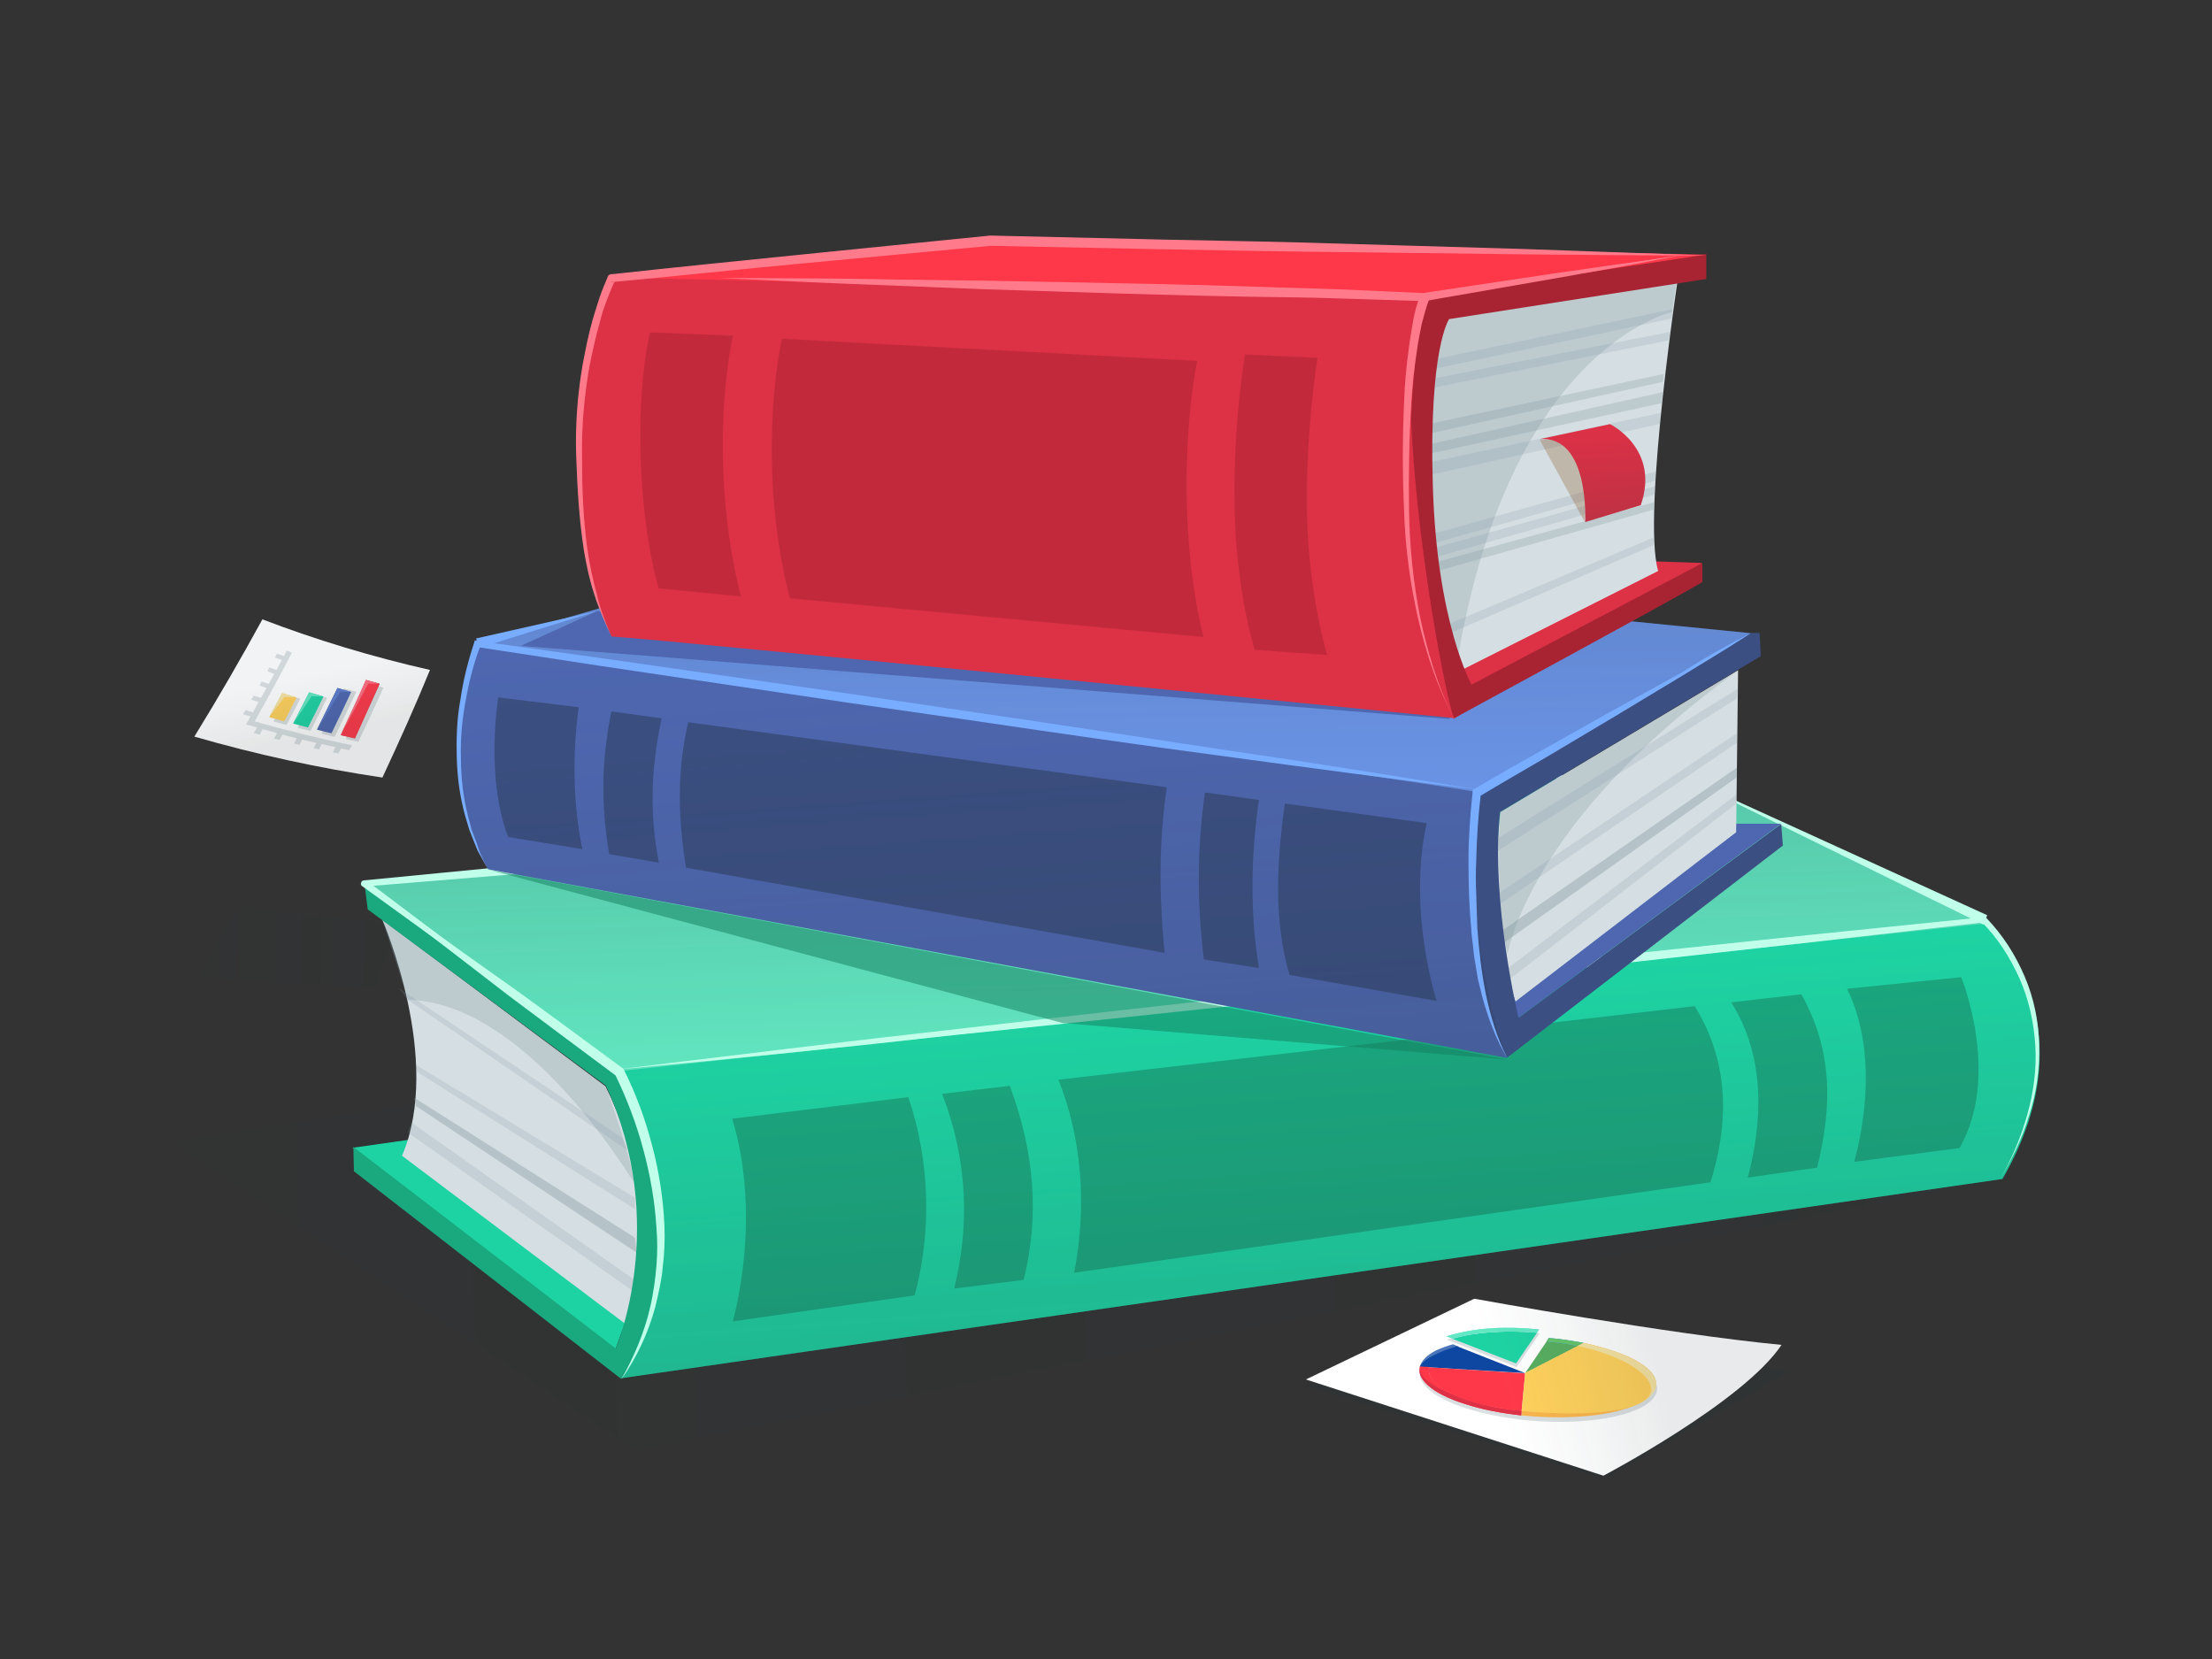
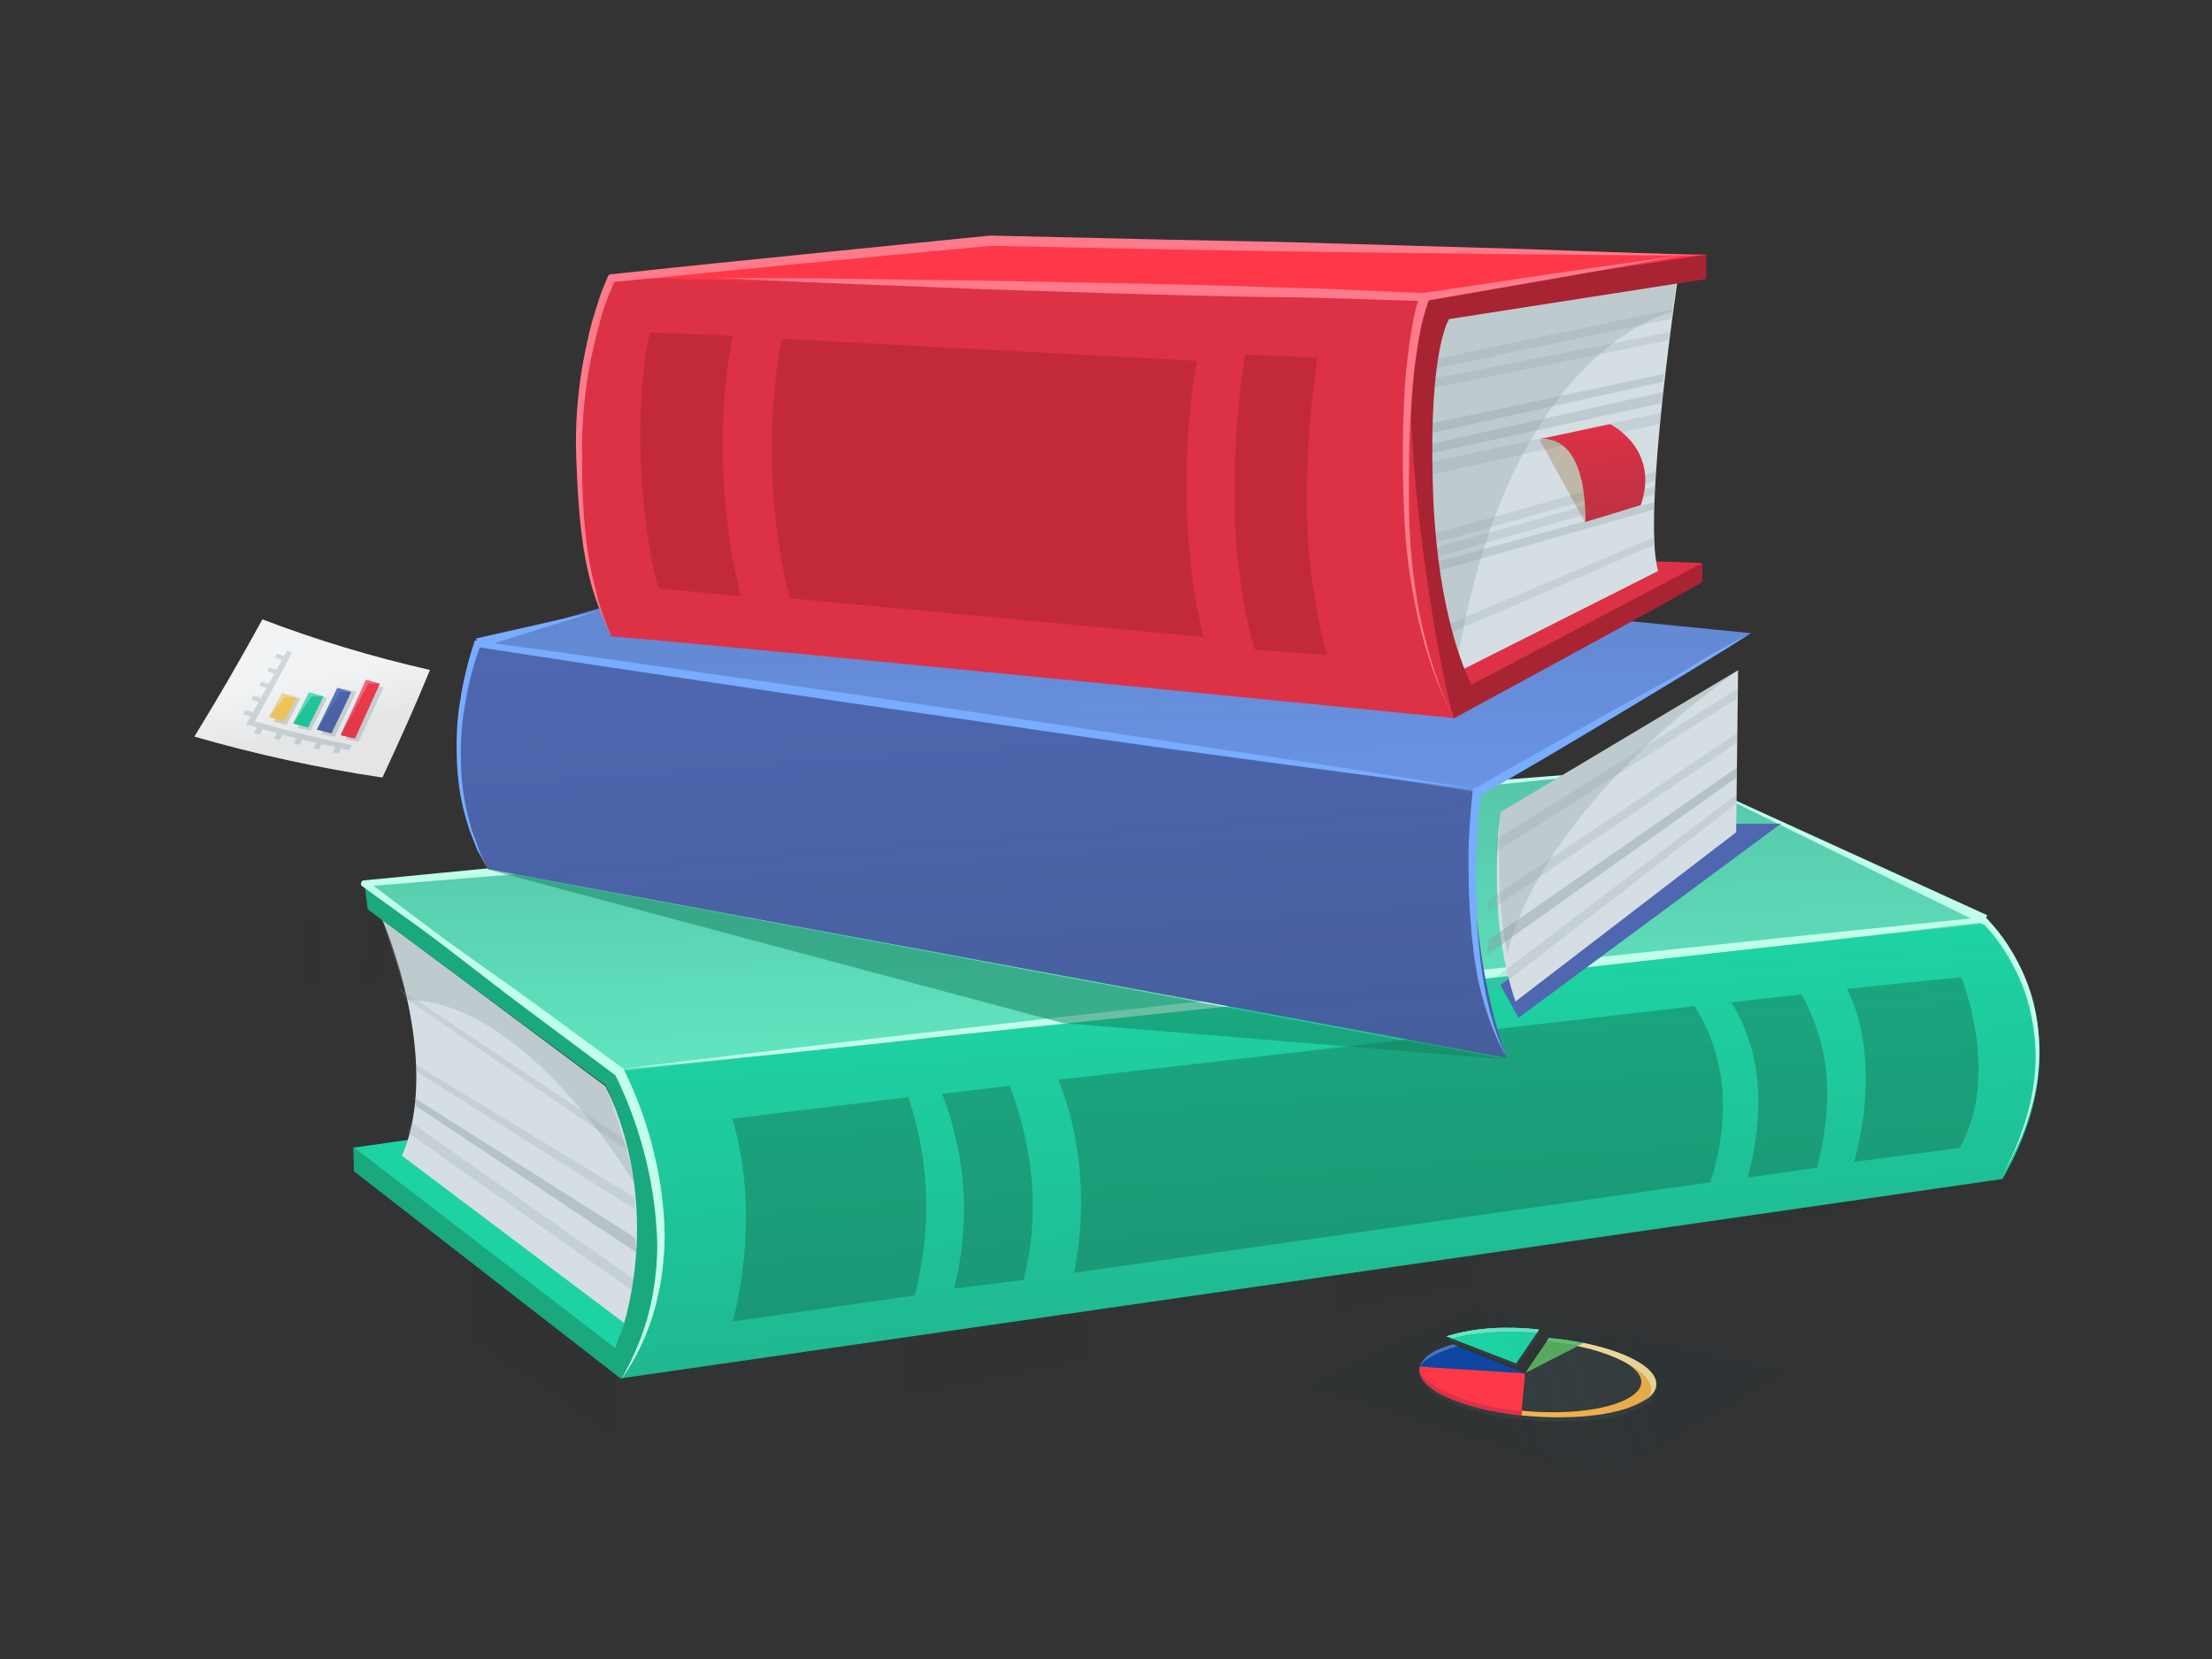
<svg xmlns="http://www.w3.org/2000/svg" version="1.1" id="Layer_1" x="0px" y="0px" viewBox="0 0 800 600" style="enable-background:new 0 0 800 600;" xml:space="preserve">
  <rect x="0" y="0" width="800" height="600" fill="#333333" stroke="none" />
  <style type="text/css">
	.st0{opacity:0.15;fill:url(#SVGID_1_);enable-background:new    ;}
	.st1{fill:#FFFFFF;}
	.st2{opacity:0.3;fill:#8499A0;enable-background:new    ;}
	.st3{fill:#485F68;}
	.st4{opacity:0.2;fill:#485F68;enable-background:new    ;}
	.st5{fill:#FFD05B;}
	.st6{fill:#F7E3A1;}
	.st7{fill:#1ED3A3;}
	.st8{fill:#62E8C2;}
	.st9{fill:#4E67B0;}
	.st10{fill:#5C7CCC;}
	.st11{fill:#FF3849;}
	.st12{fill:#FF6E80;}
	.st13{opacity:0.5;fill:url(#SVGID_2_);}
	.st14{opacity:0.2;fill:url(#SVGID_3_);enable-background:new    ;}
	.st15{fill:#D5DFE3;}
	.st16{opacity:0.2;fill:#8499A0;enable-background:new    ;}
	.st17{opacity:0.4;fill:#8499A0;enable-background:new    ;}
	.st18{fill:#1AA87F;}
	.st19{opacity:0.2;fill:url(#SVGID_4_);enable-background:new    ;}
	.st20{opacity:0.2;fill:url(#SVGID_5_);enable-background:new    ;}
	.st21{fill:#C0FFEA;}
	.st22{opacity:0.5;fill:#147F5E;enable-background:new    ;}
	.st23{fill:#3B4F82;}
	.st24{fill:#6A93E5;}
	.st25{opacity:0.2;fill:url(#SVGID_6_);enable-background:new    ;}
	.st26{opacity:0.2;fill:url(#SVGID_7_);enable-background:new    ;}
	.st27{fill:#78ACFF;}
	.st28{fill:#DD3146;}
	.st29{opacity:0.3;fill:#8E5729;enable-background:new    ;}
	.st30{opacity:0.2;fill:url(#SVGID_8_);enable-background:new    ;}
	.st31{fill:#A82433;}
	.st32{opacity:0.5;fill:#A82433;enable-background:new    ;}
	.st33{fill:#FF7B8B;}
	.st34{opacity:0.3;fill:#253338;enable-background:new    ;}
	.st35{opacity:0.2;}
	.st36{fill:#0D47A1;}
	.st37{opacity:0.25;fill:#FFFFFF;}
	.st38{fill:#57AD5F;}
	.st39{fill:#1E88E5;}
	.st40{fill:#65C469;}
	.st41{fill:#F9B54C;}
	.st42{fill:#80DEEA;}
	.st43{fill:url(#SVGID_9_);}
</style>
  <g id="books">
    <g>
      <linearGradient id="SVGID_1_" gradientUnits="userSpaceOnUse" x1="7.956" y1="339.33" x2="179.781" y2="344.154">
        <stop offset="0" style="stop-color:#253338;stop-opacity:0" />
        <stop offset="1" style="stop-color:#253338" />
      </linearGradient>
      <path class="st0" d="M85.9,327.6c-4.1,8.2-8.8,16.7-14.1,25.5c21.2,2.1,42.7,3.4,64.1,3.8c3.1-8,5.8-15.7,8.1-23.1    C124.4,332.5,104.9,330.4,85.9,327.6C85.9,327.6,85.9,327.6,85.9,327.6z" />
      <path class="st1" d="M94.9,224c-7.5,13.7-15.6,27.8-24.6,42.4c22.2,6.4,45,11.4,68,14.8c6.3-13.5,12.1-26.4,17.2-38.9    C134.8,237.6,114.5,231.5,94.9,224C94.9,224,94.9,224,94.9,224z" />
      <path class="st2" d="M127.3,269.5c-11.9-2.4-23.6-5.3-35.2-8.6c4.8-8.5,9.3-16.8,13.5-24.9c-0.6-0.2-1.3-0.5-1.9-0.7    c-0.3,0.7-0.7,1.3-1,2c-0.8-0.3-1.7-0.6-2.5-0.9c-0.3,0.5-0.5,0.9-0.8,1.4c0.8,0.3,1.7,0.6,2.5,0.9c-0.6,1.2-1.2,2.4-1.9,3.6    c-0.9-0.3-1.7-0.6-2.6-0.9c-0.2,0.5-0.5,0.9-0.7,1.4c0.8,0.3,1.7,0.6,2.5,0.9c-0.7,1.2-1.3,2.4-2,3.6c-0.9-0.3-1.7-0.5-2.6-0.8    c-0.3,0.5-0.5,0.9-0.8,1.4c0.9,0.3,1.7,0.6,2.6,0.9c-0.7,1.2-1.3,2.4-2,3.6c-0.9-0.3-1.8-0.5-2.7-0.8c-0.3,0.5-0.5,1-0.8,1.5    c0.9,0.3,1.7,0.5,2.6,0.8c-0.7,1.2-1.3,2.5-2,3.7c-0.9-0.3-1.8-0.5-2.7-0.8c-0.3,0.5-0.6,1-0.9,1.5c0.9,0.3,1.8,0.5,2.7,0.8    c-0.5,1-1.1,1.9-1.6,2.9c1.3,0.4,2.7,0.7,4,1.1c-0.4,0.7-0.8,1.3-1.2,2c0.7,0.2,1.4,0.4,2.1,0.6c0.4-0.7,0.7-1.3,1.1-2    c1.7,0.5,3.4,0.9,5.2,1.4c-0.3,0.7-0.7,1.3-1.1,2c0.7,0.2,1.3,0.3,2,0.5c0.4-0.6,0.7-1.3,1.1-1.9c1.7,0.4,3.4,0.9,5.1,1.3    c-0.3,0.6-0.7,1.3-1,1.9c0.7,0.2,1.3,0.3,2,0.5c0.3-0.6,0.7-1.3,1-1.9c1.7,0.4,3.4,0.8,5.1,1.2c-0.3,0.6-0.6,1.2-1,1.9    c0.7,0.1,1.3,0.3,2,0.4c0.3-0.6,0.6-1.2,0.9-1.9c1.7,0.4,3.3,0.7,5,1.1c-0.3,0.6-0.6,1.2-0.9,1.9c0.7,0.1,1.3,0.3,2,0.4    c0.3-0.6,0.6-1.2,0.9-1.8c1,0.2,1.9,0.4,2.9,0.6C126.9,270.4,127.1,270,127.3,269.5z" />
      <path class="st3" d="M132.9,246.1c-3,6.5-6.1,13.1-9.4,19.8c1.5,0.3,3.1,0.7,4.6,1c3.2-6.7,6.3-13.2,9.2-19.6    C135.8,246.9,134.3,246.5,132.9,246.1z" />
      <path class="st4" d="M98.9,260.9c1.6,0.4,3.1,0.9,4.7,1.3c1.7-3.2,3.4-6.3,5-9.5c-1.5-0.4-3.1-0.9-4.6-1.4    C102.3,254.5,100.6,257.7,98.9,260.9z M107.6,263.2c1.6,0.4,3.1,0.8,4.7,1.1c2.1-4,4.1-8,6-11.9c-1.5-0.4-3-0.8-4.5-1.3    C111.8,255.2,109.8,259.2,107.6,263.2z M134.4,247.5c-3,6.5-6.1,13.1-9.4,19.8c1.5,0.3,3.1,0.7,4.6,1c3.2-6.7,6.2-13.2,9.1-19.6    C137.2,248.3,135.8,247.9,134.4,247.5z M116.3,265.4c1.6,0.4,3.1,0.7,4.7,1.1c2.7-5.5,5.3-11,7.9-16.3c-1.5-0.4-2.9-0.8-4.4-1.2    C121.9,254.3,119.1,259.8,116.3,265.4z" />
      <g>
        <path class="st5" d="M102.8,260.9c-1.8-0.5-3.6-1-5.4-1.5c1.6-2.9,3.2-5.8,4.7-8.7c1.7,0.5,3.5,1.1,5.2,1.6     C105.8,255.1,104.3,258,102.8,260.9z" />
        <path class="st6" d="M97.3,259.3c1.6-2.9,3.2-5.8,4.7-8.7c1.7,0.5,3.5,1.1,5.2,1.6c-1.4,0-2.9-0.1-4.3-0.1     C101.1,254.5,99.3,256.9,97.3,259.3z" />
      </g>
      <g>
        <path class="st7" d="M111.4,263.1c-1.8-0.5-3.6-0.9-5.4-1.4c2-3.8,3.9-7.6,5.8-11.3c1.7,0.5,3.4,1,5.2,1.5     C115.2,255.6,113.3,259.4,111.4,263.1z" />
        <path class="st8" d="M106,261.7c2-3.8,3.9-7.6,5.8-11.3c1.7,0.5,3.4,1,5.2,1.5c-1.4,0-2.9-0.1-4.3-0.1     C110.5,255.1,108.3,258.4,106,261.7z" />
      </g>
      <g>
        <path class="st9" d="M119.9,265.2c-1.8-0.4-3.5-0.8-5.3-1.3c2.5-5.1,5-10.1,7.4-15.1c1.7,0.5,3.3,1,5,1.5     C124.7,255.2,122.4,260.1,119.9,265.2z" />
        <path class="st10" d="M114.7,263.9c2.5-5.1,5-10.1,7.4-15.1c1.7,0.5,3.3,1,5,1.5c-1.4,0-2.7-0.1-4.1-0.1     C120.3,254.7,117.5,259.3,114.7,263.9z" />
      </g>
      <g>
        <path class="st11" d="M128.4,267.1c-1.8-0.4-3.5-0.8-5.2-1.2c3.2-6.8,6.3-13.4,9.2-20c1.6,0.5,3.3,0.9,4.9,1.4     C134.4,253.7,131.5,260.3,128.4,267.1z" />
        <path class="st12" d="M123.1,265.9c3.2-6.8,6.3-13.4,9.2-20c1.6,0.5,3.3,0.9,4.9,1.4c-1.3,0-2.7-0.1-4-0.1     C130,253.3,126.7,259.5,123.1,265.9z" />
      </g>
      <linearGradient id="SVGID_2_" gradientUnits="userSpaceOnUse" x1="112.574" y1="284.073" x2="98.622" y2="251.651" gradientTransform="matrix(0.986 0.124 -3.168172e-02 0.789 15.888 27.048)">
        <stop offset="0" style="stop-color:#253338;stop-opacity:0.25" />
        <stop offset="0.75" style="stop-color:#485F68;stop-opacity:0.15" />
      </linearGradient>
      <path class="st13" d="M94.9,224c-7.5,13.7-15.6,27.8-24.6,42.4c22.2,6.4,45,11.4,68,14.8c6.3-13.5,12.1-26.4,17.2-38.9    C134.8,237.6,114.5,231.5,94.9,224C94.9,224,94.9,224,94.9,224z" />
    </g>
    <g>
      <g>
        <linearGradient id="SVGID_3_" gradientUnits="userSpaceOnUse" x1="-529.148" y1="205.518" x2="1056.439" y2="250.026" gradientTransform="matrix(1 0 0 -1 0 660)">
          <stop offset="0" style="stop-color:#253338;stop-opacity:0" />
          <stop offset="1" style="stop-color:#253338" />
        </linearGradient>
        <path class="st14" d="M724,426.4l-494.1,98.1L62.2,412.7l533.3-81.1L724,426.4z" />
        <g>
          <path class="st7" d="M127.6,415.1l23.9-3.4l76.1,62.4l-5,13.8L127.6,415.1z" />
          <g>
            <path class="st15" d="M138.3,332.7c0,0,22,50.5,7.1,85.3l80.5,60.6c0,0,16.8-37.7-6.9-85.7L138.3,332.7L138.3,332.7z" />
            <path class="st2" d="M138.3,332.7l80.7,60.1c0,0,9,24.1,10.3,34.8c-3.1-4.4-39.6-65-81.7-66L138.3,332.7z" />
            <path class="st16" d="M147.5,409.6l1.3-3.6l80.9,57l-1,3.8L147.5,409.6z" />
            <path class="st17" d="M150.4,400l79.8,53l-0.6-5.4L149.8,397L150.4,400L150.4,400z" />
            <path class="st16" d="M150.4,387.4l79.2,49.9v-4.2l-79.2-48V387.4L150.4,387.4z M147.5,361.6l79.8,54.7l-2.3-4.8l-80.7-54.1       C144.3,357.4,147.5,361.6,147.5,361.6z" />
          </g>
          <path class="st18" d="M131.8,319.5l92,67.9c0,0,33.1,61.8,0.6,111.1L128,423.6l-0.2-8.8l94.9,72.9c0,0,19.5-45.3-3.6-95.1      L133,328.9L131.8,319.5L131.8,319.5z" />
        </g>
        <g>
          <g>
            <path class="st7" d="M223.1,386.8l495-54.1c0,0,39.6,36,6.1,93.7l-499.8,72.1C224.4,498.5,255.6,456.5,223.1,386.8z" />
            <path class="st18" d="M668,357.6l41.3-4.2c0,0,14.5,35.4-0.6,61.8l-38.1,5C676.2,399.3,677,375.9,668,357.6z M328.5,396.8       c8,23.5,8.4,49,2.3,71.7l-65.8,9.4c0,0,10.9-36.9-0.2-73.3L328.5,396.8z M382.8,390.5l230.1-26.6c11.5,18.4,13.2,39.8,5.7,63.7       l-230.1,32.7C393.1,436.4,391.4,412.1,382.8,390.5z M340.7,395.6l24.5-2.9c8.8,23.7,10.9,46.5,5,70.2l-25.1,3.1       C350.5,444.2,350.3,420.3,340.7,395.6L340.7,395.6z M626.1,362.5l25.4-2.9c11.5,20.7,11.1,40.7,5.7,62.7l-25.1,3.6       C637.4,406,638.7,382.4,626.1,362.5L626.1,362.5z" />
            <path class="st8" d="M223.8,387.4L718.1,334l-116.5-56.4l-469.8,41.9L223.8,387.4L223.8,387.4z" />
          </g>
          <g>
            <linearGradient id="SVGID_4_" gradientUnits="userSpaceOnUse" x1="474.944" y1="305.554" x2="485.661" y2="157.187" gradientTransform="matrix(1 0 0 -1 0 660)">
              <stop offset="0" style="stop-color:#253338;stop-opacity:0" />
              <stop offset="1" style="stop-color:#253338" />
            </linearGradient>
            <path class="st19" d="M223.1,386.8l495-54.1c0,0,39.6,36,6.1,93.7l-499.8,72.1C224.4,498.5,255.6,456.5,223.1,386.8z" />
            <linearGradient id="SVGID_5_" gradientUnits="userSpaceOnUse" x1="426.793" y1="268.395" x2="423.496" y2="382.968" gradientTransform="matrix(1 0 0 -1 0 660)">
              <stop offset="0" style="stop-color:#253338;stop-opacity:0" />
              <stop offset="1" style="stop-color:#253338" />
            </linearGradient>
            <path class="st20" d="M223.8,387.4L718.1,334l-116.5-56.4l-469.8,41.9L223.8,387.4L223.8,387.4z" />
          </g>
        </g>
        <g>
          <path class="st21" d="M717.3,334.4l-115.7-56.8L718.7,331L717.3,334.4L717.3,334.4z" />
          <path class="st21" d="M223.1,386.8c41.1-5,82.4-10.1,123.6-14.7c41.3-4.8,82.4-9.4,123.6-14l61.8-6.9l61.8-6.7l61.8-6.5      l61.8-6.3c0.2,0,0.6,0,0.8,0.2c6.1,6.3,10.7,13.6,14,21.4c3.4,8,5,16.3,5.2,24.9c0.2,8.6-1,17-3.6,25.1      c-2.5,8.2-6.1,15.7-10.5,23.1c4.2-7.3,7.5-15.1,9.8-23.3c2.3-8.2,3.4-16.6,2.9-24.9s-2.3-16.6-5.7-24.3      c-3.4-7.5-8-14.9-13.8-20.5l0.8,0.2l-61.8,7.1l-61.8,6.9l-61.8,6.9l-61.8,6.7c-41.3,4.4-82.6,8.8-123.8,13      C305.7,378.8,264.4,383,223.1,386.8L223.1,386.8z" />
          <path class="st21" d="M601.6,277.6c-39.2,4.2-78.2,8-117.4,11.7l-58.7,5.7l-58.7,5.4l-58.7,5.4l-58.7,5l-58.7,5l-58.7,4.8      l0.6-2.1l45.7,34.4l45.3,34.4l-46.3-33.3l-46.3-33.5c-0.6-0.4-0.6-1-0.2-1.7c0.2-0.2,0.4-0.4,0.8-0.4l58.7-5.7l58.7-5.4      l58.7-5.4l58.7-5l58.7-5l58.7-4.8C523.2,283.5,562.2,280.5,601.6,277.6L601.6,277.6z" />
          <path class="st21" d="M131.8,319.5c8,5.2,15.7,10.9,23.5,16.3l23.3,16.6c7.8,5.4,15.5,11.1,23.3,16.8l23.1,17l0.4,0.2l0.2,0.4      c4.4,8.8,7.8,18,10.3,27.7c2.5,9.4,4,19.3,4.4,28.9c0.2,4.8,0,9.8-0.6,14.7c-0.4,4.8-1.5,9.6-2.7,14.5      c-2.5,9.4-6.7,18.4-12.4,26.4c4.8-8.4,8.6-17.4,10.7-26.8c1-4.6,1.7-9.4,2.1-14.2c0.4-4.8,0.4-9.6,0-14.2      c-0.6-9.6-2.3-19.1-4.8-28.3c-2.5-9.2-5.9-18.2-10.1-26.8l0.6,0.6l-22.8-17c-7.5-5.7-15.3-11.3-22.8-17.2l-22.6-17.4      C146.8,331.4,139.3,325.6,131.8,319.5L131.8,319.5z" />
        </g>
        <path class="st22" d="M176.6,314.5L384.3,370L545,383.2C545,383.2,176.6,314.5,176.6,314.5z" />
      </g>
      <g>
        <g>
          <path class="st9" d="M172.6,232.7c0,0-17.6,44,4,81.7L545,382.6c0,0-15.9-38.3-11.1-96.8L172.6,232.7z M549.2,368.1l94.9-70.2      h-23.5l-78,58.3L549.2,368.1L549.2,368.1z" />
          <g>
            <path class="st15" d="M628.6,242.4l-85.9,51.3c0,0-5.4,37.3,5.4,68.5l79.8-61.2L628.6,242.4z" />
            <path class="st16" d="M628,290.6l0.2-3.4l-89.9,68.3l1.3,3.6L628,290.6L628,290.6z" />
            <path class="st17" d="M628.2,281.1l-90.5,64.3l0.6-5.4l89.9-62.4V281.1L628.2,281.1z" />
            <path class="st16" d="M628.2,268.6l-89.9,61.2v-4.2l90.1-60.6C628.4,265,628.2,268.6,628.2,268.6z M628.2,252.6l-87.4,55.7       l0.4-4.8l87.4-54.5L628.2,252.6L628.2,252.6z" />
            <path class="st2" d="M628.4,242.6l-85.9,51.1c0,0-1.9,31.2,2.7,51.3C545.4,345.1,552.1,297.9,628.4,242.6z" />
          </g>
        </g>
        <g>
-           <path class="st23" d="M549.2,368.1c0,0-10.1-41.7-6.7-74.4l94.3-56.4l-0.4-8.4h-3.1l-99.3,57.4c0,0-8,62.2,11.1,96.2l99.7-76.7      l-0.6-7.8L549.2,368.1z M209.3,255.8l-29.1-3.6c0,0-4.8,28.9,3.6,50.5l26.8,4.4C207.2,290.6,207,272.3,209.3,255.8z       M464.7,290.6c-2.9,20.3-4.2,42.5,1.7,62l53.2,9.4c0,0-10.7-32.5-3.6-64.3C516.1,297.7,464.7,290.6,464.7,290.6z M422,284.7      l-173.1-23.5c-3.8,16.3-4,32.7-0.8,52.6l173.1,30.8C419.1,323.1,419.1,304.4,422,284.7L422,284.7z M455.3,289.3l-19.5-2.7      c-2.9,19.7-2.9,40-0.4,60.4l19.9,3.1C452,330.2,452.4,309.4,455.3,289.3z M239.3,259.8l-18.2-2.5c-3.6,18.2-3.8,33.3-0.8,51.6      l18,3.1C235.1,295.6,235.1,279.3,239.3,259.8z" />
          <path class="st24" d="M300,195.9l-127.4,36.9c0,0,359.6,52.8,361.1,53.6c1.5,0.6,82.8-47.6,99.5-57.4L300,195.9z" />
          <g>
            <linearGradient id="SVGID_6_" gradientUnits="userSpaceOnUse" x1="403.522" y1="375.177" x2="402.286" y2="486.452" gradientTransform="matrix(1 0 0 -1 0 660)">
              <stop offset="0" style="stop-color:#253338;stop-opacity:0" />
              <stop offset="1" style="stop-color:#253338" />
            </linearGradient>
            <path class="st25" d="M300,195.9l-127.4,36.9c0,0,359.6,52.8,361.1,53.6c1.5,0.6,82.8-47.6,99.5-57.4L300,195.9z" />
            <linearGradient id="SVGID_7_" gradientUnits="userSpaceOnUse" x1="347.966" y1="434.425" x2="362.515" y2="232.997" gradientTransform="matrix(1 0 0 -1 0 660)">
              <stop offset="0" style="stop-color:#253338;stop-opacity:0" />
              <stop offset="1" style="stop-color:#253338" />
            </linearGradient>
            <path class="st26" d="M172.6,232.7c0,0-17.6,44,4,81.7L545,382.6c0,0-15.9-38.3-11.1-96.8L172.6,232.7z" />
          </g>
          <g>
            <path class="st27" d="M533.9,285.5c-30.2-3.8-60.4-7.8-90.5-11.9c-30.2-4-60.4-8.4-90.3-12.8l-45.3-6.5l-45.1-6.7l-45.1-6.7       l-45.1-6.9l1.3-0.6c-2.5,6.5-4.2,13.2-5.4,20.1c-1.3,6.9-1.9,13.8-1.7,20.7c0,6.9,0.8,14,2.5,20.7l1.3,5l1.9,5l0.8,2.5l1,2.3       l2.3,4.8l-2.5-4.6l-1.3-2.3l-1-2.5l-1.9-4.8l-1.5-5c-1.9-6.7-2.9-13.8-3.1-21c-0.2-7.1,0-14.2,1.3-21.2c1-6.9,2.7-13.8,5-20.7       l0.2-0.8l1,0.2l45.3,6.3l45.3,6.5l45.3,6.5l45.1,6.7c30.2,4.4,60.1,9,90.3,13.6C473.8,275.7,503.7,280.5,533.9,285.5       L533.9,285.5z" />
            <path class="st27" d="M172.2,230.9L216,221l-43,13.4C173,234.4,172.2,230.9,172.2,230.9z" />
            <path class="st27" d="M633.2,229c-8,5.2-16.1,10.1-24.3,15.1l-24.7,14.9l-24.7,14.7c-8.2,4.8-16.6,9.6-24.7,14.5l0.8-1.3       c-1,8-1.5,16.1-1.7,24.3c-0.2,4-0.2,8.2,0,12.2l0.2,6.1l0.2,6.1c0.6,8.2,1.5,16.1,3.1,24.1c1.7,8,4,15.7,7.8,23.1       c-4.2-6.9-7.1-14.9-9.2-22.6l-1.5-6.1c-0.4-2.1-0.6-4-1-6.1c-0.4-2.1-0.6-4-0.8-6.1c-0.2-2.1-0.6-4-0.6-6.1       c-0.8-8.2-1-16.3-1-24.7c0-8.2,0.6-16.3,1.5-24.7v-0.8l0.8-0.4c8.2-4.8,16.6-9.6,24.9-14.2l24.9-14l25.1-13.8       C616.3,238,624.6,233.4,633.2,229L633.2,229z" />
          </g>
        </g>
-         <path class="st9" d="M216,221l-27.7,12.6L524,260l18.2-18.4L216,221z" />
      </g>
      <g>
        <g>
          <path class="st28" d="M615.4,203.6l-17.6-0.6l-4.4,2.3l-73.8,39.8l6.1,14.9l89.7-56V203.6z" />
          <g>
            <path class="st15" d="M607.5,96.1c0,0-13.8,90.1-7.8,110.4l-74,37.3l-14.2-59.5c0,0-3.1-72.7,11.3-75.2       C537.2,107,607.5,96.1,607.5,96.1L607.5,96.1z" />
            <path class="st16" d="M513.4,131.1l91.6-19.3l-0.4,3.4l-91.2,19.3V131.1z M508.3,138.9l95.8-18.9l-0.6,3.1l-95.1,19.1       L508.3,138.9L508.3,138.9z" />
            <path class="st2" d="M514.2,153.9l87.6-18.7l-0.4,2.9l-87.2,19.3V153.9L514.2,153.9z M514.2,161.3l87.2-19.5l-0.4,4l-86.8,18.9       V161.3L514.2,161.3z" />
            <path class="st16" d="M513.4,168l87.2-18.7l-0.2,4l-87,19.3V168z M510.8,195.2l88-24.7l-0.2,3.4l-87.6,24.7L510.8,195.2z" />
            <path class="st2" d="M511.5,205.5l86.8-23.9l-0.2,2.7l-86.3,24.5L511.5,205.5z" />
            <path class="st16" d="M514.8,229.6l83.2-35.2l0.2,2.7l-82.8,35.8L514.8,229.6L514.8,229.6z M511.1,200.3l87.6-24.5l-0.4,3.1       l-87,24.9L511.1,200.3L511.1,200.3z" />
            <path class="st2" d="M525.7,248l-13-58.3l2.1-78l92.4-15.7l-2.5,16.8C605.1,112.9,543.1,125.4,525.7,248z" />
            <path class="st29" d="M556.9,159.2l16.1,29.3C573.3,188.7,576.2,156.2,556.9,159.2" />
            <path class="st28" d="M556.9,158.8l25.4-5.4c0,0,18.2,8.8,11.1,29.3l-20.1,6.1C573.3,188.7,575,157.5,556.9,158.8L556.9,158.8z       " />
            <linearGradient id="SVGID_8_" gradientUnits="userSpaceOnUse" x1="575.22" y1="505.134" x2="578.085" y2="465.469" gradientTransform="matrix(1 0 0 -1 0 660)">
              <stop offset="0" style="stop-color:#253338;stop-opacity:0" />
              <stop offset="1" style="stop-color:#253338" />
            </linearGradient>
            <path class="st30" d="M556.9,158.8l25.4-5.4c0,0,18.2,8.8,11.1,29.3l-20.1,6.1C573.3,188.7,575,157.5,556.9,158.8L556.9,158.8z       " />
          </g>
          <path class="st31" d="M615.4,203.8l-83.2,43.8c0,0-12.6-22.4-14-72.1c-1.5-49.7,5.9-60.1,5.9-60.1l93-14.5v-9      c0,0-93.7,13.2-101.8,15.3c0,0-8.6,19.1-6.5,79.4c1.5,46.1,17.2,73.1,17.2,73.1s80.1-43.4,89.7-49.2v-6.7H615.4z" />
        </g>
        <g>
          <g>
            <path class="st28" d="M221.2,100.3c0,0-12.6,24.7-11.9,64.1c0.6,39.6,5.7,52,11.9,65.8c15.9,0.8,304.5,29.5,304.5,29.5       c-5-17.4-13.6-68.1-15.3-106.9c-0.2-6.1,2.9-43.6,4.8-45.7c-12.2-0.8-24.3-1-36.3-1.5c-23.5-0.6-46.9-1-70.4-1.7       c-26.6-0.6-53.4-1.3-80.1-2.1c-22.8-0.6-45.5-1-68.3-1.7c-10.3-0.2-20.7-0.4-31-0.8C228.8,99.7,221.7,100.5,221.2,100.3z" />
            <path class="st11" d="M221.2,100.3l294,7.1l101.6-15.3l-258.6-5.4C358.3,86.7,221.2,100.3,221.2,100.3z" />
            <path class="st32" d="M235.1,120.2c0,0-4.4,16.8-3.4,45.9s6.5,46.7,6.5,46.7l29.8,2.9c0,0-5.7-19.9-6.5-47.8s3.6-46.5,3.6-46.5       S235.1,120.2,235.1,120.2z M450.3,128.2c0,0-4.4,24.5-3.8,55.5c0.6,31,7.3,51.3,7.3,51.3l26.2,1.9c0,0-6.7-21.6-7.3-51.1       c-0.6-29.5,3.8-56.4,3.8-56.4L450.3,128.2L450.3,128.2z M282.8,122.5c0,0-4.4,18.7-3.6,46.7s6.5,47.2,6.5,47.2l149.6,14       c0,0-5.4-18.7-6.1-49.2c-0.6-30.6,3.8-50.7,3.8-50.7S282.8,122.5,282.8,122.5z" />
          </g>
          <g>
            <path class="st33" d="M516.9,108.1c-1,2.7-1.9,5.9-2.7,9c-0.6,3.1-1.3,6.3-1.7,9.4c-1,6.3-1.7,12.8-2.1,19.3       c-0.8,13-1,25.8-0.8,38.8s1.5,25.8,4,38.6c2.7,12.6,6.3,25.1,12.4,36.9c-6.1-11.5-10.3-23.9-13.2-36.7       c-2.9-12.8-4.6-25.8-5-38.8c-0.6-13-0.6-26,0-39c0.2-6.5,0.8-13,1.7-19.5c0.4-3.4,1-6.5,1.5-9.6c0.6-3.4,1.3-6.3,2.7-9.8       C513.6,106.6,516.9,108.1,516.9,108.1z" />
            <path class="st33" d="M260.2,100.5l31.9,0.2c10.7,0,21.2,0.2,31.9,0.4l31.9,0.4l31.9,0.6c21.2,0.4,42.5,0.8,63.7,1.5       c10.7,0.4,21.2,0.6,31.9,1L515,106h-0.4l47.4-7.1l23.7-3.4c8-1,15.7-2.3,23.7-3.4c-7.8,1.5-15.7,2.9-23.5,4.4l-23.5,4.2       l-47.2,8.2h-0.4l-31.9-1c-10.7-0.4-21.2-0.4-31.9-0.6c-21.2-0.4-42.5-1-63.7-1.7l-31.6-1l-31.9-1.3       c-10.7-0.4-21.2-0.8-31.9-1.3C292.1,102,260.2,100.5,260.2,100.5z" />
            <path class="st33" d="M221.2,230.4c-2.3-5-4.6-10.1-6.3-15.5c-1.7-5.2-2.9-10.7-3.8-16.3c-1.7-11.1-2.3-22.2-2.7-33.3       c-0.4-11.1,0.4-22.4,2.3-33.3c1-5.4,2.1-10.9,3.6-16.3c0.8-2.7,1.7-5.4,2.5-8c0.4-1.3,1-2.7,1.5-4c0.2-0.6,0.6-1.3,0.8-1.9       l0.4-1l0.2-0.4v-0.2c0,0,0.2-0.2,0.2-0.4c0.4-0.6,1.3-0.8,1.7-0.6H221c22.8-2.5,45.7-4.8,68.5-7.1l68.5-6.9h0.4l64.8,1.5       c21.4,0.4,43,0.8,64.5,1.5l64.8,1.9c21.6,0.8,43.2,1.5,64.8,2.3c-21.6,0-43.2-0.2-64.8-0.4l-64.8-0.8       c-21.6-0.2-43.2-0.6-64.8-1l-64.8-1.3h0.2L290,95.3c-22.8,2.1-45.7,4.6-68.5,6.7h-0.6c0.2,0.2,1,0.2,1.5-0.2l0.2-0.2v0.2       l-0.4,0.2l-0.4,0.8c-0.2,0.6-0.6,1.3-0.8,1.9c-0.6,1.3-1,2.5-1.5,3.8c-1,2.5-1.9,5.2-2.5,7.8c-1.5,5.2-2.7,10.7-3.8,16.1       c-1.9,10.9-2.9,22-2.7,32.9c0,11.1,0.4,22.2,1.9,33.1c0.8,5.4,1.9,10.9,3.4,16.3C217,220.2,219.1,225.4,221.2,230.4z" />
          </g>
        </g>
      </g>
    </g>
    <g>
      <path class="st34" d="M534,472.3l-61.7,28.9L580.4,535l66.5-39L534,472.3z" />
-       <path class="st1" d="M533.2,469.7l-60.9,29.2l107.6,34.8c0,0,50.6-26.6,64.4-47.3C603.3,482.5,533.2,469.7,533.2,469.7    L533.2,469.7z" />
      <g class="st35">
        <path class="st3" d="M552,497.8l-15.5-5.9l-9.4-3.8l-1.5-0.6c-2.3,0.6-4.3,1.4-6.1,2.2c-3.4,1.7-5.5,3.7-6,5.8h0.1     c-1.2,4.6,4.3,9.8,16.5,13.8c6.2,2,13.1,3.3,20.4,4.2c16.8,1.8,34.2,0.3,43.3-4.6c0.4-0.2,0.8-0.5,1.1-0.6c4.7-3,5.5-6.5,3-9.8     c-3.3-4.5-12.2-9.1-24.9-11.4c-3.1-0.6-8.5-1.4-12.6-1.7l-0.7,1.3L552,497.8z" />
        <path class="st3" d="M548.5,494.4l7.6-11.1l0.7-1.2c-12.6-1.1-24.7-0.1-33.6,2.4L548.5,494.4L548.5,494.4z" />
      </g>
      <g>
        <g>
          <path class="st36" d="M522.3,489.1c1.5-0.7,3.5-1.4,5.4-2l-2.2-0.9c-2.3,0.6-4.3,1.4-6.1,2.2c-3.4,1.7-5.3,3.8-5.9,5.9l3.4,0.2      C517.5,492.6,519.2,490.7,522.3,489.1L522.3,489.1z" />
          <path class="st37" d="M522.3,489.1c1.5-0.7,3.5-1.4,5.4-2l-2.2-0.9c-2.3,0.6-4.3,1.4-6.1,2.2c-3.4,1.7-5.3,3.8-5.9,5.9l3.4,0.2      C517.5,492.6,519.2,490.7,522.3,489.1L522.3,489.1z" />
        </g>
        <path class="st36" d="M527,486.9c-2.2,0.6-11.6,3.5-13.5,7.4l38.1,2.3L527,486.9L527,486.9z" />
      </g>
      <g>
        <g>
          <path class="st11" d="M532.2,506.7c-11.1-3.4-16.4-8.1-15.3-12.3l-3.4-0.2c-1.2,4.5,4.3,9.8,16.5,13.6c6.1,2,13,3.3,20.2,4.1      l0.1-1.7C543.7,509.6,537.6,508.4,532.2,506.7L532.2,506.7z" />
          <path class="st28" d="M532.1,506.8c-11.1-3.4-19.7-8.4-18.6-12.6c-1.2,4.5,4.2,9.8,16.4,13.6c6.1,2,13.1,3.3,20.3,4.1l0.1-1.7      C543.8,509.8,537.5,508.5,532.1,506.8L532.1,506.8z" />
        </g>
        <path class="st11" d="M516.9,494.5c-1.1,4.2,4,8.8,15.1,12.3c5.4,1.7,11.9,2.9,18.3,3.5l1.3-13.6L516.9,494.5z" />
      </g>
      <g>
        <path class="st38" d="M551.6,496.6l19.1-9.8c-3.8-0.8-7.6-1.4-11.3-1.7L551.6,496.6z" />
        <g>
          <path class="st39" d="M560.1,483.9l-0.7,1.2c3.7,0.4,7.5,0.9,11.3,1.7c0,0,0,0,0,0l2.1-1.1C568.6,484.9,564.3,484.2,560.1,483.9      z" />
          <path class="st40" d="M560.1,483.9l-0.7,1.2c3.7,0.4,7.5,0.9,11.3,1.7c0,0,0,0,0,0l2.1-1.1C568.6,484.9,564.3,484.2,560.1,483.9      z" />
        </g>
      </g>
      <g>
        <g>
          <path class="st41" d="M570.7,486.8c20.3,4.2,29.4,12.9,17.8,19.1c-7.9,4.3-23.3,5.8-38.1,4.3l-0.1,1.7c16.8,1.7,34,0.3,43.1-4.7      c12.9-7.2,2.2-16.8-20.7-21.5L570.7,486.8z" />
        </g>
-         <path class="st5" d="M550.3,510.3c14.8,1.4,34.9,1.5,43.1-2.9c11.7-6.3-0.3-17.4-20.7-21.7l-21.1,10.8L550.3,510.3z" />
        <g>
          <path class="st6" d="M572.7,485.7l-2.1,1.1c20.3,4.2,33.5,14.8,22.8,20.6C606.5,500.3,595.6,490.4,572.7,485.7z" />
        </g>
      </g>
      <g>
        <path class="st7" d="M555.9,482c-11.4-1-22.8-0.2-30.6,2.2l23,8.9L555.9,482z" />
        <path class="st42" d="M555.9,482l0.7-1.2c-11.4-1.1-22.4-0.9-33.5,2.5l2.2,0.8C533,481.8,544.6,481,555.9,482L555.9,482z" />
        <path class="st8" d="M555.9,482l0.7-1.2c-11.4-1.1-22.4-0.9-33.5,2.5l2.2,0.8C533,481.8,544.6,481,555.9,482L555.9,482z" />
      </g>
      <linearGradient id="SVGID_9_" gradientUnits="userSpaceOnUse" x1="523.505" y1="510.525" x2="597.398" y2="490.726">
        <stop offset="0.25" style="stop-color:#485F68;stop-opacity:0" />
        <stop offset="1" style="stop-color:#253338;stop-opacity:0.1" />
      </linearGradient>
      <path class="st43" d="M533.2,469.7l-60.9,29.2l107.6,34.8c0,0,50.6-26.6,64.4-47.3C603.3,482.5,533.2,469.7,533.2,469.7    L533.2,469.7z" />
    </g>
  </g>
</svg>